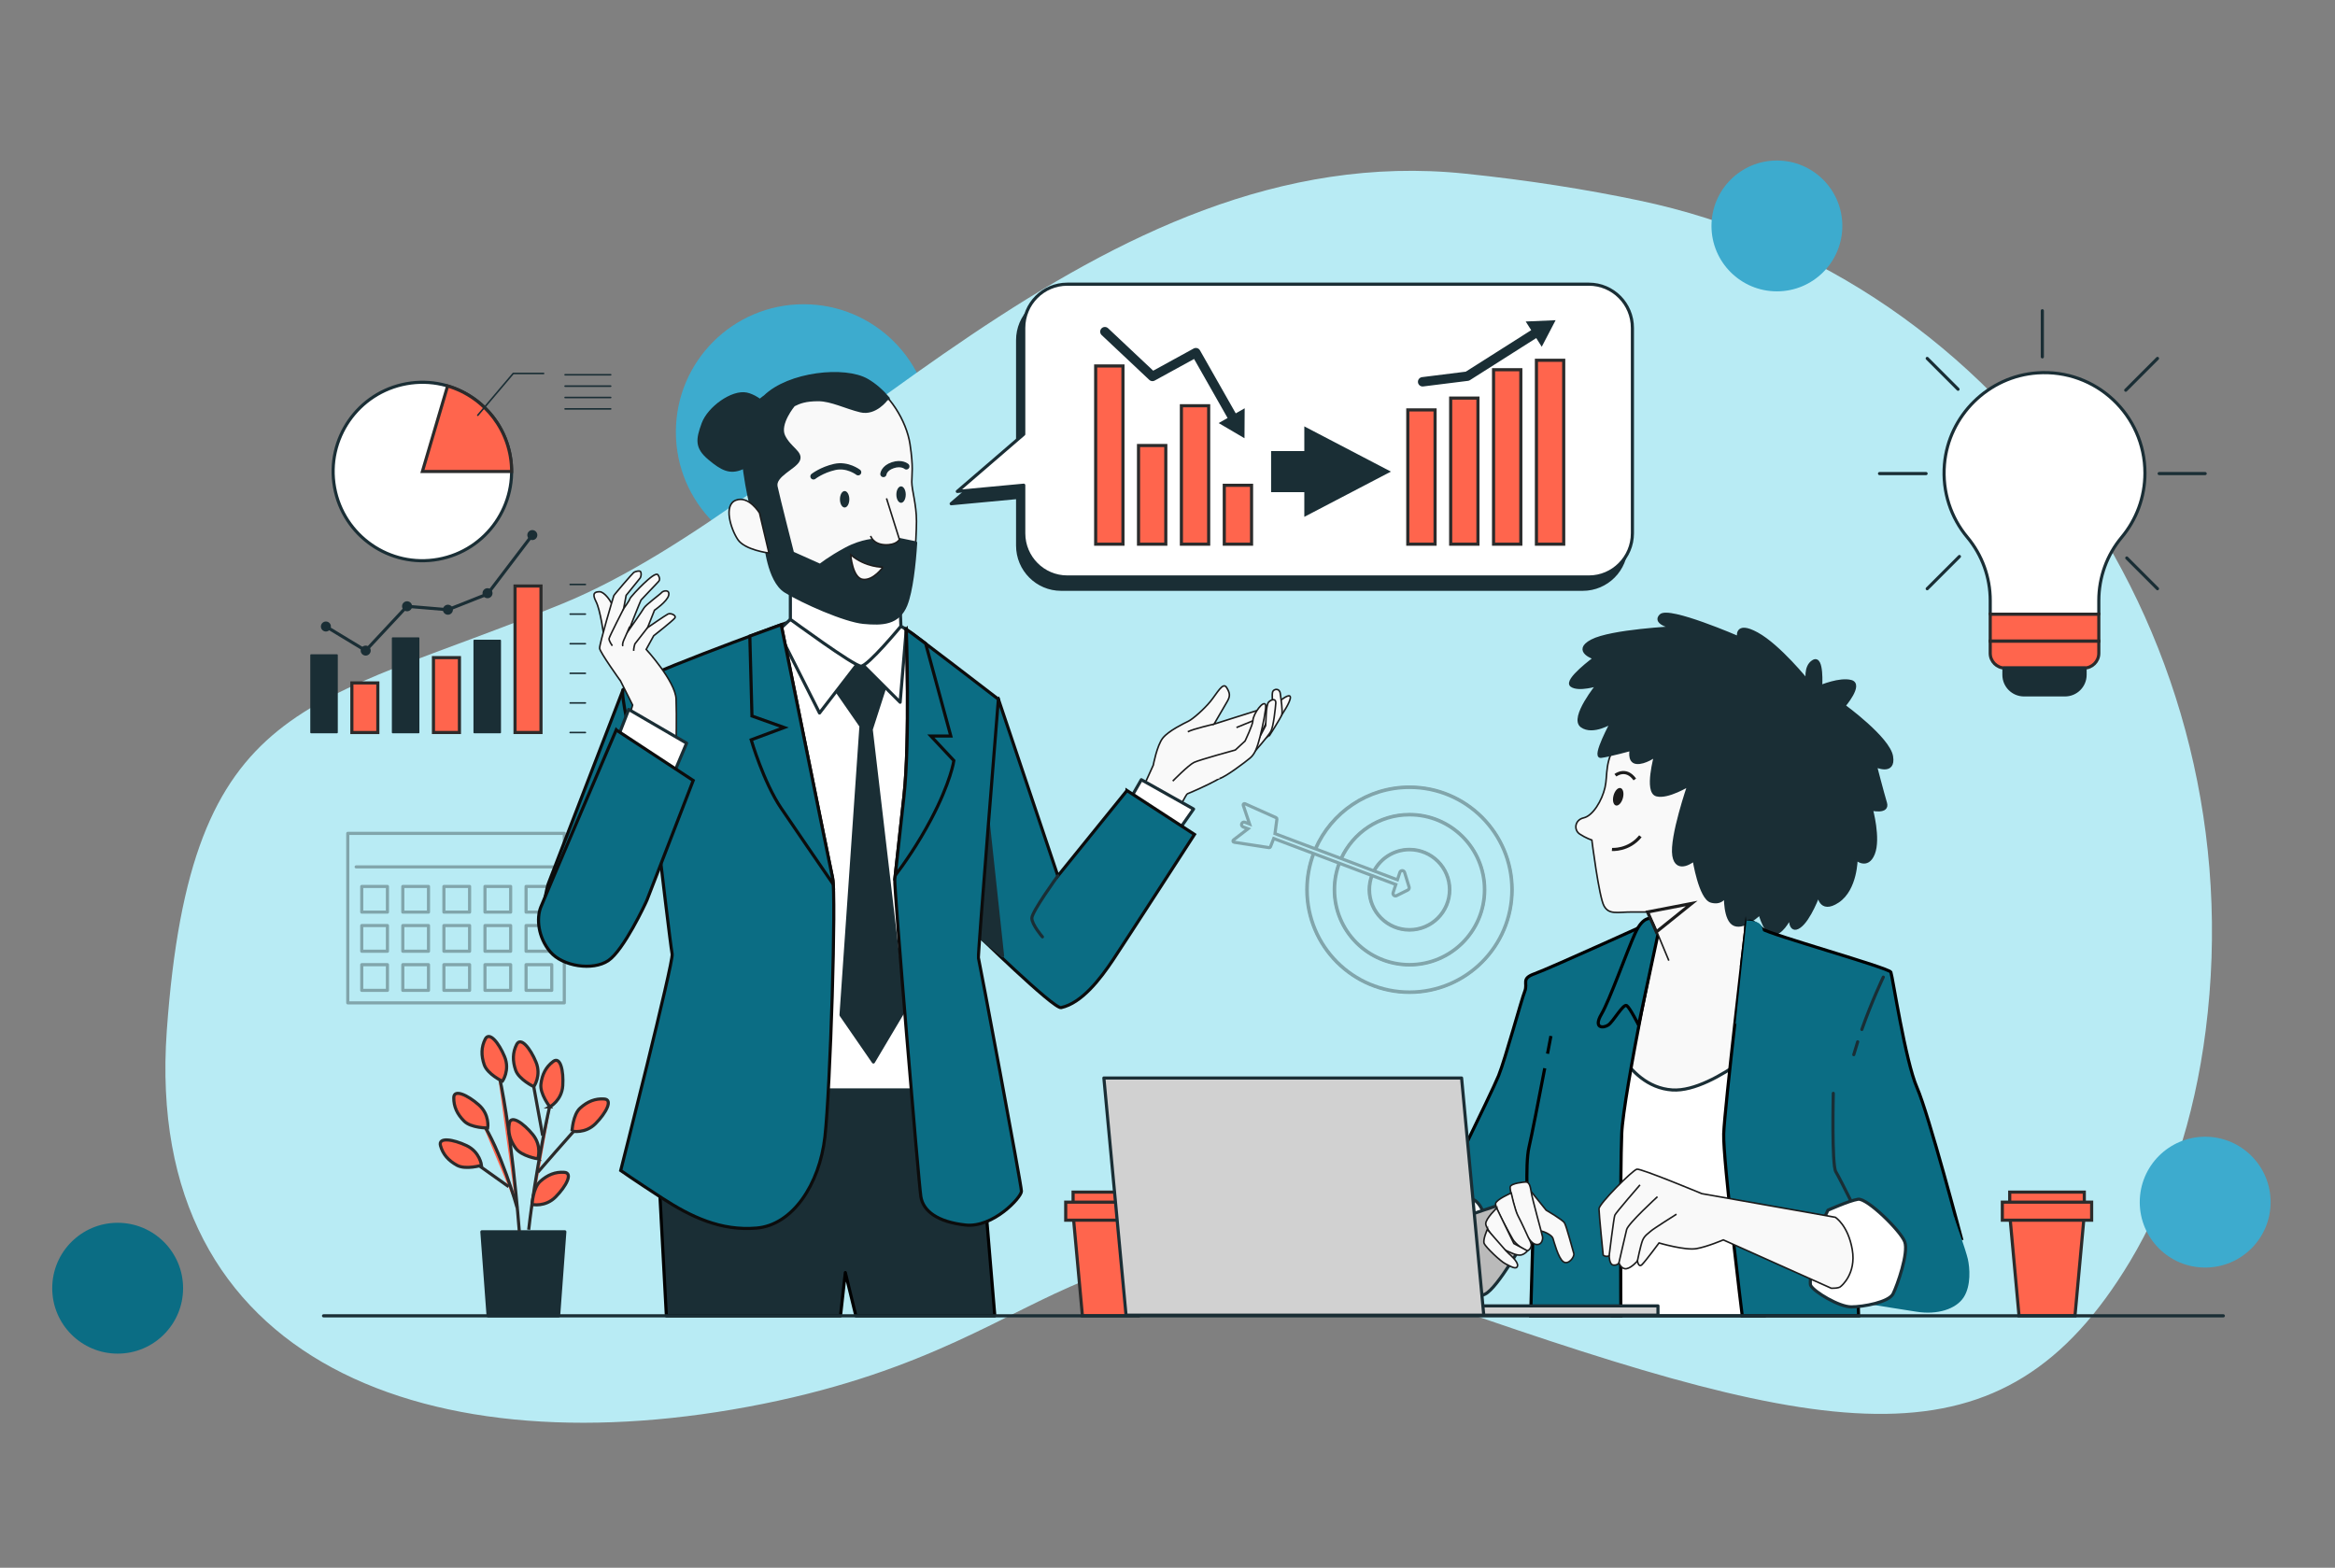
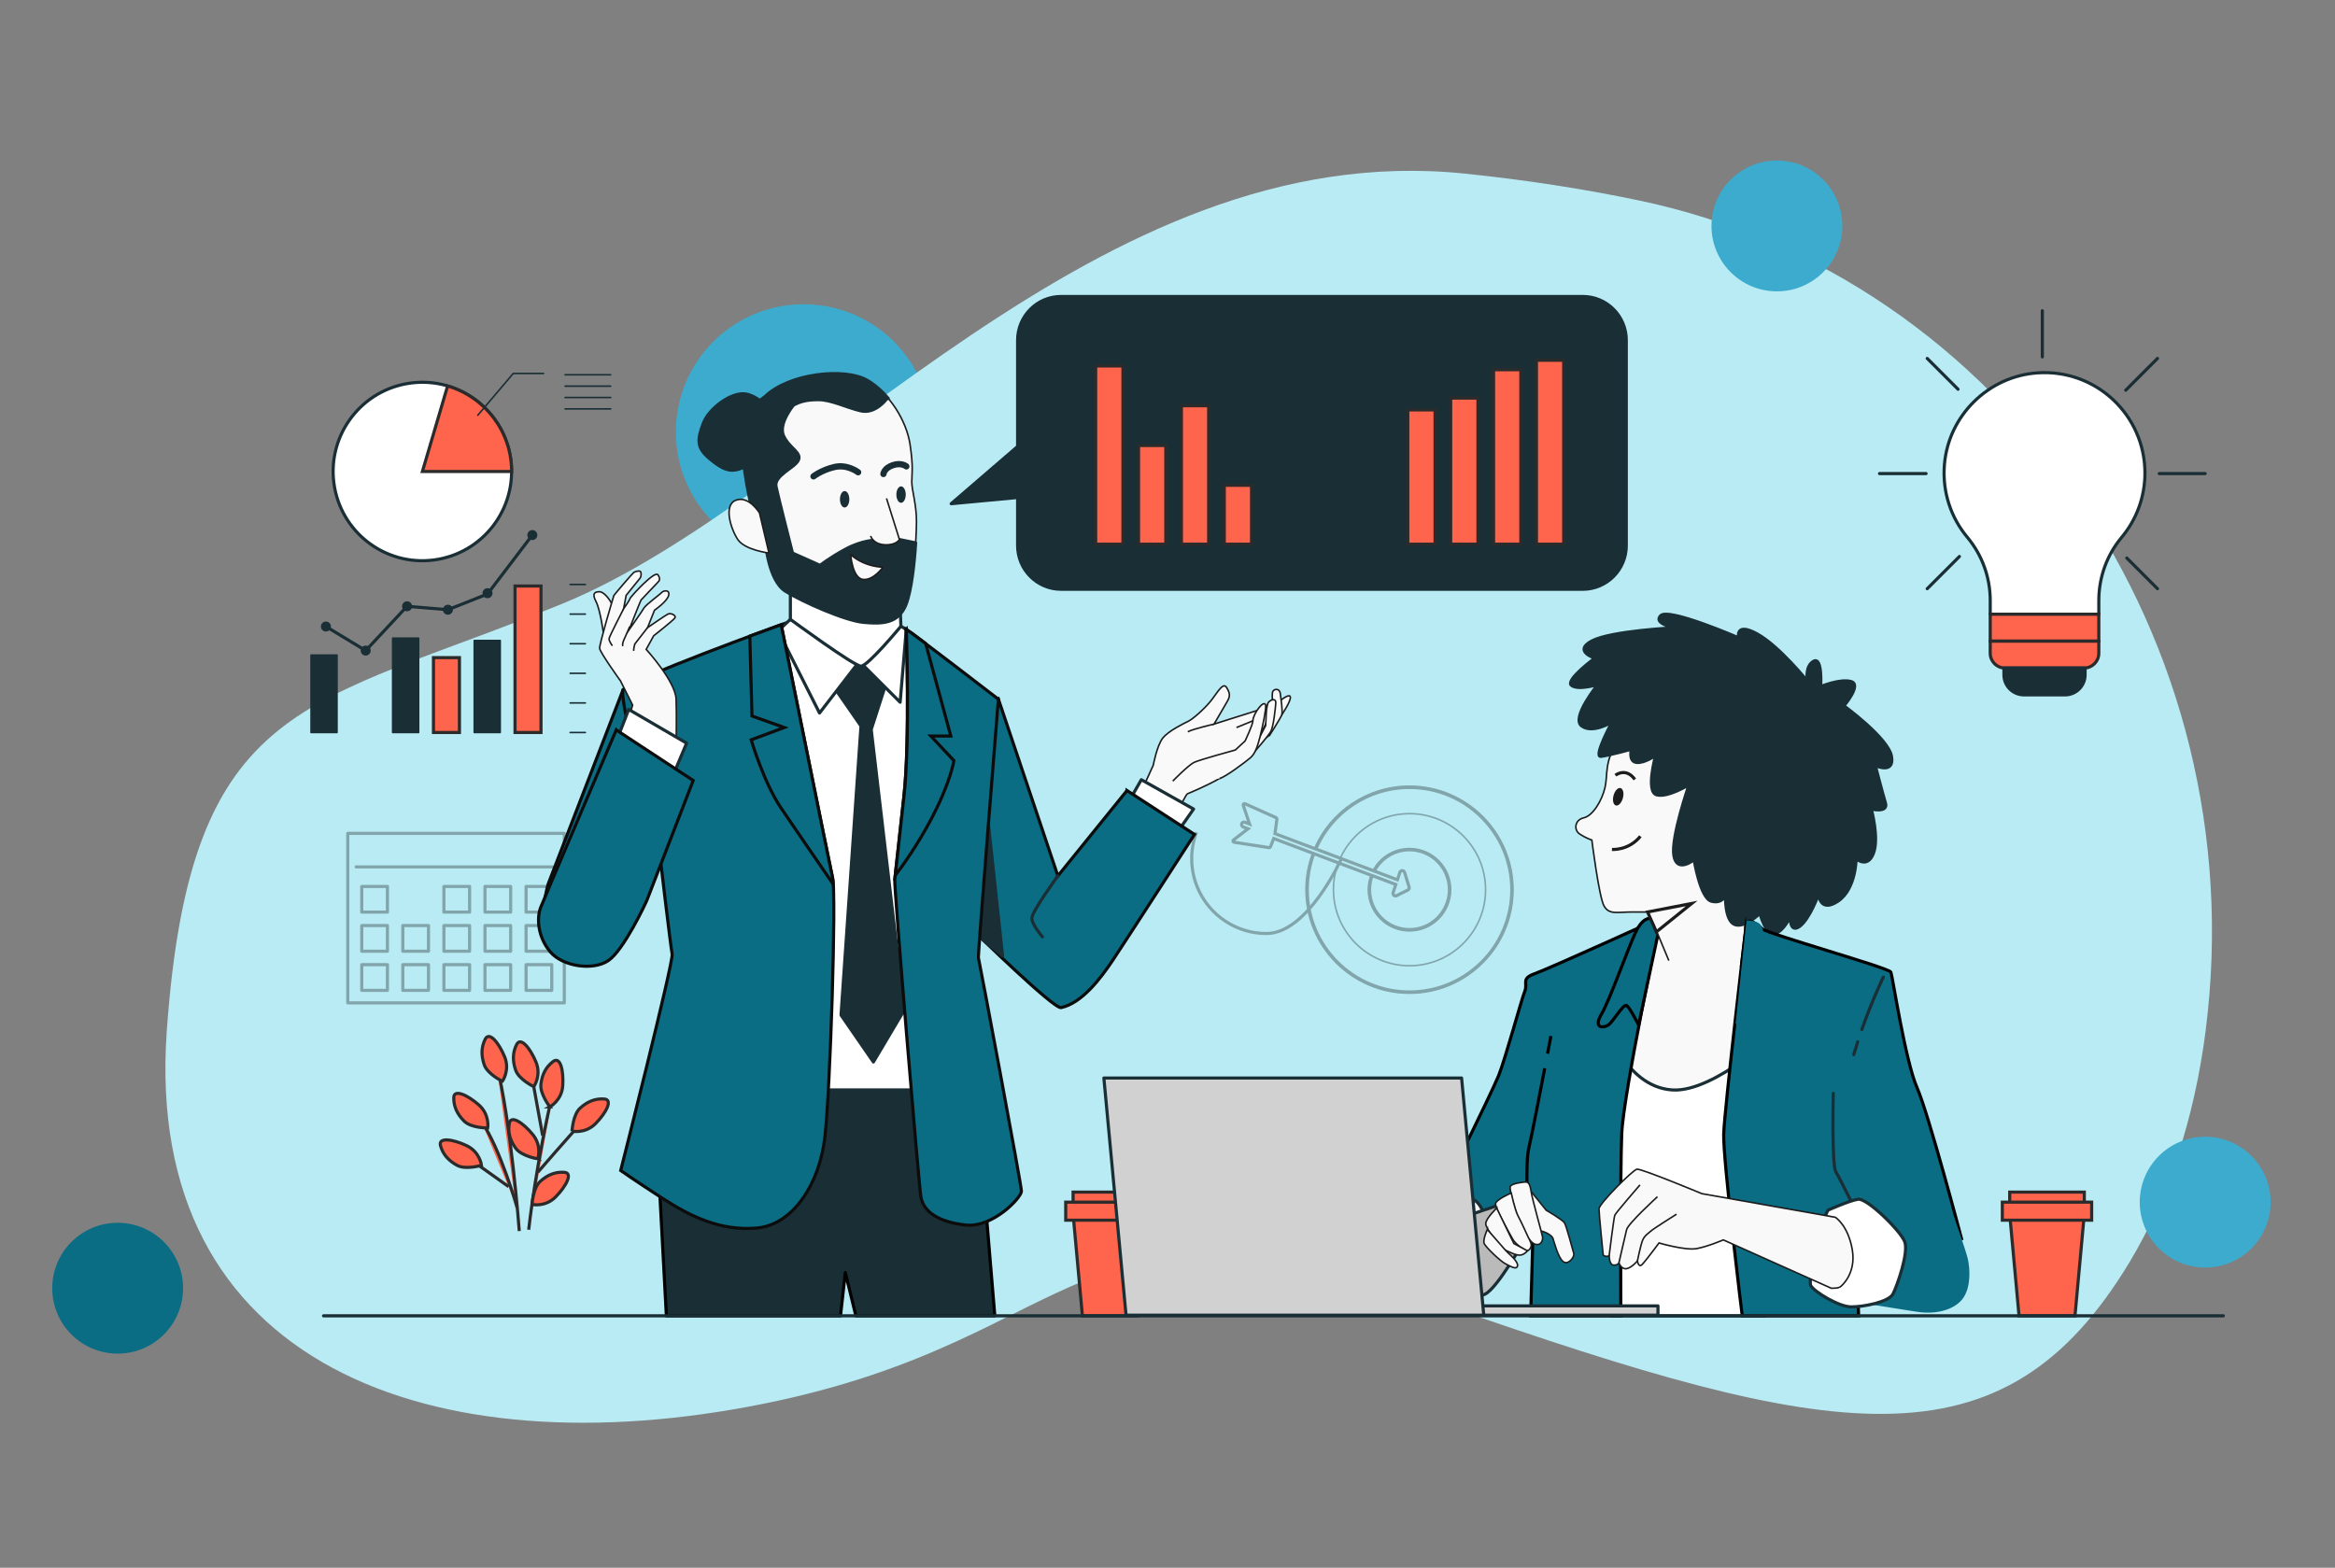
<svg xmlns="http://www.w3.org/2000/svg" id="Layer_1" data-name="Layer 1" viewBox="0 0 746.61 501.34">
  <rect x="0" y="0" width="746.61" height="501.34" fill="#808080" stroke="none" />
  <defs>
    <style>
      .cls-1, .cls-2, .cls-3, .cls-4, .cls-5, .cls-6, .cls-7, .cls-8, .cls-9, .cls-10, .cls-11 {
        stroke-linecap: round;
        stroke-linejoin: round;
      }

      .cls-1, .cls-2, .cls-3, .cls-5, .cls-6, .cls-7, .cls-9, .cls-10, .cls-11 {
        stroke: #1a2e35;
      }

      .cls-1, .cls-4, .cls-12, .cls-7 {
        fill: #1a2e35;
      }

      .cls-13, .cls-14, .cls-15, .cls-16, .cls-17, .cls-18, .cls-19 {
        stroke-miterlimit: 10;
      }

      .cls-13, .cls-14, .cls-2, .cls-3, .cls-17, .cls-6, .cls-8, .cls-9 {
        fill: none;
      }

      .cls-13, .cls-14, .cls-16, .cls-4, .cls-8 {
        stroke: #000;
      }

      .cls-13, .cls-15, .cls-6, .cls-7 {
        stroke-width: .5px;
      }

      .cls-20 {
        fill: #3dabce;
      }

      .cls-15 {
        fill: #f9f9f9;
      }

      .cls-15, .cls-17 {
        stroke: #1c1c1c;
      }

      .cls-2 {
        stroke-width: 3px;
      }

      .cls-21 {
        opacity: .3;
      }

      .cls-22 {
        fill: #b8ebf4;
      }

      .cls-16, .cls-18, .cls-23 {
        fill: #0b6d84;
      }

      .cls-5 {
        fill: #fff;
      }

      .cls-24 {
        fill: #1c1c1c;
      }

      .cls-18 {
        stroke: #0c0c0c;
      }

      .cls-9 {
        stroke-width: 2px;
      }

      .cls-10 {
        fill: #d1d1d1;
      }

      .cls-11 {
        fill: #bababa;
      }

      .cls-19 {
        fill: #ff654d;
        stroke: #2b2b2b;
      }
    </style>
  </defs>
  <circle class="cls-20" cx="256.96" cy="138.14" r="40.85" />
  <path class="cls-22" d="M705.25,329.58c15.97-124.88-64.13-241-181.25-265.49-16.72-3.5-35.28-6.48-55.71-8.58-117.87-12.14-207,104.17-288.46,137.54-81.46,33.37-118.83,29.33-126.5,136.53-7.67,107.2,85.29,140.57,190.71,119.34,105.42-21.24,96.74-73.76,218.5-31.35,123.74,43.1,177.65,53.79,218.5-14.16,12.16-20.23,20.6-45.56,24.21-73.82Z" />
  <path class="cls-1" d="M506.09,94.81h-166.8c-7.68,0-13.91,6.26-13.91,13.98v33.99l-21.24,18.3,21.24-1.99v15.37c0,7.72,6.23,13.98,13.91,13.98h166.8c7.68,0,13.91-6.26,13.91-13.98v-65.67c0-7.72-6.23-13.98-13.91-13.98Z" />
-   <path class="cls-5" d="M508.05,90.88h-166.8c-7.68,0-13.91,6.26-13.91,13.98v33.99l-21.24,18.3,21.24-1.99v15.37c0,7.72,6.23,13.98,13.91,13.98h166.8c7.68,0,13.91-6.26,13.91-13.98v-65.67c0-7.72-6.23-13.98-13.91-13.98Z" />
-   <polygon class="cls-1" points="178.62 420.78 156.07 420.78 154.08 393.91 180.6 393.91 178.62 420.78" />
  <g>
    <g>
      <path class="cls-19" d="M169.05,393.25s2.24-21.12,8.27-46.26" />
      <path class="cls-19" d="M171.96,374.87s9.91-11.48,15.12-17.11" />
      <path class="cls-19" d="M166.04,393.68s-2.74-36.23-7.33-53.39" />
      <path class="cls-19" d="M165.33,386.14s-5.19-18.64-11.57-27.85" />
      <line class="cls-19" x1="162.64" y1="379.48" x2="150.21" y2="370.64" />
      <line class="cls-19" x1="173.51" y1="363.14" x2="169.69" y2="342.14" />
    </g>
    <path class="cls-19" d="M153.96,372.65s-.5-4.29-4.79-6.31c-4.29-2.02-9.08-2.78-8.33,0,.76,2.78,2.52,4.79,5.3,6.31,2.78,1.51,7.82,0,7.82,0Z" />
    <path class="cls-19" d="M155.95,360.71s.7-4.26-2.86-7.39c-3.56-3.13-7.96-5.18-8-2.31-.04,2.88,1.1,5.31,3.34,7.53,2.25,2.22,7.52,2.17,7.52,2.17Z" />
    <path class="cls-19" d="M160.64,345.77s2.51-3.52.69-7.89c-1.82-4.38-4.86-8.16-6.17-5.6-1.3,2.56-1.35,5.25-.32,8.23,1.04,2.99,5.79,5.26,5.79,5.26Z" />
    <path class="cls-19" d="M170.68,347.49s2.51-3.52.69-7.89c-1.82-4.38-4.86-8.16-6.17-5.6-1.3,2.56-1.35,5.25-.32,8.23,1.04,2.99,5.79,5.26,5.79,5.26Z" />
    <path class="cls-19" d="M175.82,353.95s3.81-2.04,4.12-6.77c.31-4.73-.74-9.47-3.05-7.75-2.31,1.72-3.54,4.1-3.93,7.24-.39,3.14,2.86,7.28,2.86,7.28Z" />
    <path class="cls-19" d="M182.91,361.72s4.21.95,7.54-2.43c3.33-3.38,5.63-7.65,2.76-7.85-2.87-.21-5.36.79-7.71,2.91-2.35,2.12-2.59,7.38-2.59,7.38Z" />
    <path class="cls-19" d="M170.14,385.17s4.21.95,7.54-2.43c3.33-3.38,5.63-7.65,2.76-7.85-2.87-.21-5.36.79-7.71,2.91-2.35,2.12-2.59,7.38-2.59,7.38Z" />
    <path class="cls-19" d="M171.96,370.57s1.4-4.09-1.6-7.76c-3-3.67-7-6.42-7.51-3.59-.51,2.83.21,5.41,2.06,7.98,1.85,2.56,7.06,3.38,7.06,3.38Z" />
  </g>
  <g>
    <rect class="cls-19" x="350.34" y="117.03" width="8.72" height="56.99" />
    <rect class="cls-19" x="364.04" y="142.47" width="8.72" height="31.55" />
    <rect class="cls-19" x="377.75" y="129.75" width="8.72" height="44.27" />
    <rect class="cls-19" x="391.46" y="155.19" width="8.72" height="18.83" />
  </g>
  <g>
    <polyline class="cls-2" points="353.28 106.06 368.5 120.38 382.38 112.77 394.51 134.14" />
    <polygon class="cls-12" points="389.66 135.29 397.92 140.14 397.98 130.56 389.66 135.29" />
  </g>
  <g>
    <rect class="cls-19" x="450.14" y="131.08" width="8.72" height="42.94" />
    <rect class="cls-19" x="463.85" y="127.3" width="8.72" height="46.72" />
    <rect class="cls-19" x="477.56" y="118.23" width="8.72" height="55.79" />
    <rect class="cls-19" x="491.27" y="115.21" width="8.72" height="58.81" />
  </g>
  <g>
    <polyline class="cls-2" points="454.88 122.09 469.2 120.3 481.29 112.63 491.59 106.09" />
    <polygon class="cls-12" points="492.97 110.89 497.4 102.4 487.84 102.81 492.97 110.89" />
  </g>
  <polygon class="cls-12" points="444.74 150.81 417.05 136.35 417.05 144.25 406.43 144.25 406.43 157.38 417.05 157.38 417.05 165.28 444.74 150.81" />
  <g class="cls-21">
    <rect class="cls-8" x="111.2" y="266.5" width="69.23" height="54.2" />
    <line class="cls-8" x1="113.88" y1="277.22" x2="178.2" y2="277.22" />
    <g>
      <rect class="cls-8" x="115.67" y="283.47" width="8.21" height="8.21" />
-       <rect class="cls-8" x="128.8" y="283.47" width="8.21" height="8.21" />
      <rect class="cls-8" x="141.94" y="283.47" width="8.21" height="8.21" />
      <rect class="cls-8" x="155.07" y="283.47" width="8.21" height="8.21" />
      <rect class="cls-8" x="168.21" y="283.47" width="8.21" height="8.21" />
    </g>
    <g>
      <rect class="cls-8" x="115.67" y="295.98" width="8.21" height="8.21" />
      <rect class="cls-8" x="128.8" y="295.98" width="8.21" height="8.21" />
      <rect class="cls-8" x="141.94" y="295.98" width="8.21" height="8.21" />
      <rect class="cls-8" x="155.07" y="295.98" width="8.21" height="8.21" />
      <rect class="cls-8" x="168.21" y="295.98" width="8.21" height="8.21" />
    </g>
    <g>
      <rect class="cls-8" x="115.67" y="308.49" width="8.21" height="8.21" />
      <rect class="cls-8" x="128.8" y="308.49" width="8.21" height="8.21" />
      <rect class="cls-8" x="141.94" y="308.49" width="8.21" height="8.21" />
      <rect class="cls-8" x="155.07" y="308.49" width="8.21" height="8.21" />
      <rect class="cls-8" x="168.21" y="308.49" width="8.21" height="8.21" />
    </g>
  </g>
  <g class="cls-21">
    <g>
      <path class="cls-14" d="M420.69,271.49c5.04-11.58,16.57-19.67,30-19.67,18.06,0,32.7,14.64,32.7,32.7s-14.64,32.7-32.7,32.7-32.7-14.63-32.7-32.7c0-4.07.74-7.96,2.1-11.55" />
      <path class="cls-13" d="M420.32,271.35c5.1-11.72,16.79-19.93,30.36-19.93,18.25,0,33.09,14.85,33.09,33.09s-14.85,33.1-33.09,33.1-33.09-14.85-33.09-33.1c0-4.11.76-8.05,2.13-11.68" />
    </g>
    <g>
-       <path class="cls-14" d="M428.91,274.59c3.77-8.26,12.1-14,21.78-14,13.21,0,23.93,10.71,23.93,23.92s-10.72,23.93-23.93,23.93-23.93-10.71-23.93-23.93c0-2.98.54-5.83,1.54-8.45" />
+       <path class="cls-14" d="M428.91,274.59s-10.72,23.93-23.93,23.93-23.93-10.71-23.93-23.93c0-2.98.54-5.83,1.54-8.45" />
      <path class="cls-13" d="M428.54,274.45c3.84-8.4,12.32-14.26,22.15-14.26,13.41,0,24.32,10.91,24.32,24.32s-10.91,24.32-24.32,24.32-24.32-10.91-24.32-24.32c0-3.03.55-5.92,1.57-8.59" />
    </g>
    <g>
      <path class="cls-14" d="M439.39,278.58s0-.02.01-.03c2.14-4.04,6.39-6.8,11.28-6.8,7.04,0,12.76,5.71,12.76,12.76s-5.71,12.76-12.76,12.76-12.76-5.71-12.76-12.76c0-1.59.29-3.11.82-4.51,0-.02.02-.04.03-.06" />
      <path class="cls-13" d="M438.88,278.71c.05-.1.1-.2.15-.3h0c2.2-4.19,6.6-7.05,11.65-7.05,7.26,0,13.16,5.91,13.16,13.16s-5.9,13.16-13.16,13.16-13.16-5.91-13.16-13.16c0-1.63.3-3.2.85-4.65" />
    </g>
    <path class="cls-14" d="M439.6,278.62s-.07-.02-.11-.04l-.09-.04-.37-.14h0l-10.12-3.82-.37-.14-7.85-2.96-.37-.13-12.65-4.77.62-4.67c.02-.18-.07-.35-.23-.42l-10-4.48c-.15-.06-.32-.04-.43.07-.12.11-.16.27-.11.42l2.03,6.01-1.49-.57c-.42-.16-.88.06-1.03.47-.16.41.06.87.47,1.03l1.56.59-4.67,3.59c-.13.1-.18.26-.14.42.04.15.16.27.33.29l11.21,1.73s.04,0,.06,0c.16,0,.31-.1.37-.25l1.05-2.67,12.46,4.7.37.13,7.84,2.96.37.14,10.08,3.81.37.13.3.11" />
    <path class="cls-14" d="M439.39,278.58s.07,0,.11,0c.04.01.07.02.11.04l7.21,2.72.79-2.38c.11-.33.41-.54.75-.54h.01c.35,0,.65.23.75.57l1.44,4.68c.11.37-.06.77-.4.95l-3.61,1.8c-.11.06-.23.08-.35.08-.19,0-.37-.06-.52-.19-.24-.21-.33-.55-.23-.86l.86-2.6-7.26-2.74c-.11-.04-.2-.1-.27-.18" />
  </g>
  <path class="cls-15" d="M530.94,293.56l-5.39,7.55s-8.09,43.13-9.16,53.64c-1.08,10.51-1.08,66.04-1.08,66.04h49.06s-10.24-58.22-9.16-63.34,4.85-59.3,4.85-59.3l-1.62-3.77-27.49-.81Z" />
  <path class="cls-5" d="M555.19,357.44c.37-1.73,1.04-9.1,1.77-18.08-6.41,4.54-15.27,9.65-22.26,9.19-7.96-.52-13.14-6.25-15.83-10.3-1.2,7.09-2.17,13.3-2.5,16.5-1.08,10.51-1.08,66.04-1.08,66.04h49.06s-10.24-58.22-9.16-63.34Z" />
  <g>
    <path class="cls-16" d="M530.94,293.56s-11.86,56.06-12.4,69c-.54,12.94-.27,58.22-.27,58.22h-28.84l.81-29.11-13.48,16.44-19.14-19.41s19.41-39.35,21.56-44.74c2.16-5.39,7.28-24.26,8.36-26.95,1.08-2.7-1.35-4.04,3.23-5.66,4.58-1.62,40.16-17.79,40.16-17.79Z" />
    <path class="cls-16" d="M528.24,293.83s-2.7-1.35-5.39,4.58c-2.7,5.93-8.09,21.29-10.78,25.88-2.7,4.58.54,4.58,2.16,3.5,1.62-1.08,4.85-7.01,5.93-6.2,1.08.81,3.77,6.2,3.77,6.2l6.74-31.54s-.81-1.89-2.43-2.43Z" />
    <path class="cls-16" d="M494.82,336.96c.65-3.4,1.08-5.66,1.08-5.66" />
    <path class="cls-16" d="M488.62,388.17s-1.08-15.63.27-21.29c.83-3.47,3.27-16.05,5.04-25.27" />
  </g>
  <path class="cls-5" d="M474.06,387.16s-1.5-3.66-3.66-3.66-13.16,2-15.32,3.66c-2.16,1.67-7.33,13.99-7.33,16.32s6,12.32,8.99,13.82c3,1.5,12.66-.17,12.66-.17,0,0,5-4.16,5.5-4.66s5.5-11.99,4.33-17.32c-1.17-5.33-5.16-7.99-5.16-7.99Z" />
  <path class="cls-15" d="M533.61,307.19l-4.86-11.66-1.94-3.89h-4.86c-4.86,0-7.45.97-9.07-1.94s-3.89-21.05-3.89-21.05c0,0-1.94-.65-3.89-1.94-1.94-1.3-1.62-4.53,1.3-5.18,2.91-.65,5.83-5.5,6.8-9.71.97-4.21-.32-8.42,4.21-14.9,4.53-6.48,11.01-10.36,11.01-10.36,0,0,11.01-5.83,21.7-.32,10.69,5.5,20.4,17.49,21.05,33.68.65,16.19-11.98,26.55-11.98,26.55l-2.65,22.73" />
  <polygon class="cls-17" points="526.81 291.64 540.91 288.92 529.61 298.01 526.81 291.64" />
  <path class="cls-17" d="M515.42,271.64s5.32.44,9.09-4.21" />
  <path class="cls-24" d="M518.92,255.19c-.41,1.54-1.41,2.61-2.24,2.39-.83-.22-1.17-1.64-.76-3.18.41-1.54,1.41-2.61,2.24-2.39.83.22,1.17,1.64.76,3.18Z" />
  <path class="cls-17" d="M516.53,247.92s3.32-2.66,6.2,1.33" />
  <path class="cls-1" d="M577.97,217.9s-9.07-11.33-16.19-15.22c-7.12-3.89-5.83,1.3-5.83,1.3,0,0-22.34-9.71-24.93-7.12-2.59,2.59,4.53,3.89,4.53,3.89,0,0-20.4.97-26.55,4.21-6.15,3.24.97,5.5.97,5.5,0,0-9.71,7.12-7.45,8.74,2.27,1.62,8.42-.32,8.42-.32,0,0-8.74,10.69-5.18,13.28,3.56,2.59,9.71-1.3,9.71-1.3,0,0-6.15,11.33-3.56,11.01,2.59-.32,9.71-2.27,9.71-2.27,0,0-.97,3.89,1.62,4.21,2.59.32,6.15-2.27,6.15-2.27,0,0-3.24,11.66.32,12.63,3.56.97,10.36-3.24,10.36-3.24,0,0-5.83,16.84-4.86,22.67.97,5.83,6.48,1.3,6.48,1.3,0,0,1.94,12.31,5.5,13.28,3.56.97,4.53-1.94,4.53-1.94,0,0-.32,8.1,2.91,9.39,3.24,1.3,8.1-3.56,8.1-3.56,0,0,1.94,7.45,4.86,6.48,2.91-.97,4.86-5.5,4.86-5.5,0,0-.32,5.5,2.91,3.24,3.24-2.27,6.15-10.36,6.15-10.36,0,0,.32,6.15,6.15,2.27,5.83-3.89,5.83-13.6,5.83-13.6,0,0,3.56,3.24,5.5-1.62,1.94-4.86-.65-14.25-.65-14.25,0,0,5.5,1.3,4.53-1.94-.97-3.24-3.24-11.98-3.24-11.98,0,0,6.15,2.91,5.18-2.91-.97-5.83-15.22-16.19-15.22-16.19,0,0,5.83-6.8,2.27-7.77-3.56-.97-9.71,1.62-9.71,1.62,0,0,.65-9.71-2.27-8.1-2.91,1.62-1.94,6.48-1.94,6.48Z" />
  <path class="cls-16" d="M558.16,297.34s-6.74,57.14-7.01,65.23c-.27,8.09,5.93,58.22,5.93,58.22h37.2l-.81-27.22,33.69,2.43s-10.43-39.58-14.2-48.2c-3.77-8.63-7.82-35.58-8.36-36.93-.54-1.35-39.17-12.17-41.05-13.79-1.89-1.62-5.66-4.85-5.39.27Z" />
  <path class="cls-23" d="M618.23,387.45l-24.56,1.1-1.75,27.62s14.03,2.19,20.83,3.29c6.8,1.1,12.72-.88,15.13-4.6,2.41-3.73,1.97-9.43,1.32-12.28-.66-2.85-4.38-13.37-4.38-13.37" />
  <path class="cls-23" d="M563.55,297.07s4.31,15.9,4.58,23.99c.27,8.09-1.08,10.51-2.96,7.82-1.89-2.7-4.58-6.47-4.58-6.47l-5.66,5.12,3.5-33.15s4.85-.27,5.12,2.7Z" />
  <path class="cls-3" d="M586.19,349.63s-.54,22.91.81,25.07c1.35,2.16,10.78,21.29,10.78,21.29" />
  <path class="cls-3" d="M593.99,333.15c-.44,1.36-.86,2.74-1.25,4.11" />
  <path class="cls-3" d="M602.18,312.47s-3.61,7.54-6.86,16.74" />
  <path class="cls-5" d="M582.94,390.3l1.53-3.29s6.8-3.07,9.65-3.51c2.85-.44,13.59,10.09,14.91,13.59,1.32,3.51-2.41,14.03-3.73,16.66-1.32,2.63-9.43,4.17-13.37,4.17s-11.84-4.82-12.94-6.8c-1.1-1.97,3.95-20.83,3.95-20.83Z" />
  <g>
    <path class="cls-15" d="M588.62,411.35s4.99-3.92,3.64-11.73c-1.35-7.82-5.42-10.35-5.42-10.35l-42.69-7.56s-19.41-8.09-20.75-7.82c-1.35.27-12.13,11.05-12.13,12.67s1.35,14.82,1.35,14.82c0,0,.76.7,1.91.21,0,0,0,2.79,1.31,2.96,1.31.16,1.81-.66,1.81-.66,0,0,.82,2.14,2.47,1.81,1.64-.33,3.45-2.47,3.45-2.47,0,0,.33,2.3,1.48,1.15,1.15-1.15,5.42-6.9,5.42-6.9,0,0,8.38,2.47,12,1.81,3.62-.66,8.55-2.79,8.55-2.79l34.51,15.45s2.42.13,3.1-.59Z" />
    <path class="cls-15" d="M523.56,403.23s.99-4.93,1.64-6.57c.66-1.64,1.97-2.3,2.63-2.96.66-.66,8.22-5.42,8.22-5.42" />
    <path class="cls-15" d="M529.97,382.69s-9.37,8.55-9.86,10.52c-.49,1.97-2.47,10.68-2.47,10.68" />
    <path class="cls-15" d="M514.52,401.59s1.48-12.16,1.81-12.98,8.05-9.7,8.05-9.7" />
  </g>
  <path class="cls-11" d="M480.89,384.83s-13.32,4.33-15.82,5.5c-2.5,1.17-6.16,5.16-7.33,8.33-1.17,3.16-1.33,10.49,3.16,14.49,4.5,4,9.99,2.66,13.99.67,4-2,12.49-17.15,12.49-17.15l-6.5-11.82Z" />
  <g>
    <path class="cls-15" d="M489.55,381l4.83,6s5.16,3,5.83,4c.67,1,2.66,8.83,3,9.83s-1.67,3.83-3.33,2.66c-1.67-1.17-3-6.5-3.33-7.49-.33-1-2.66-2.17-3.83-2.33-1.17-.17-5-12.32-5-12.32l1.83-.33Z" />
    <g>
      <path class="cls-15" d="M487.55,378s-4.33.33-4.66,1.5c-.33,1.17,2.33,10.83,4.33,14.16,2,3.33,3,4.33,4.33,4.33s1.83-1.5,1.67-2.5c-.17-1-3.33-12.16-3.66-14.49-.33-2.33-.83-3.16-2-3Z" />
      <path class="cls-15" d="M483.22,381.5s-4.66,2-5,3.33,4.66,9.99,5.5,11.49c.83,1.5,4,3.83,4.66,3.66.67-.17,1.5-1.33,1.17-2.33-.33-1-.83-1.83-.83-1.83,0,0-2.33-5.16-3.33-6.99-1-1.83-2.17-7.33-2.17-7.33Z" />
      <path class="cls-15" d="M478.56,386.33s-3.5,3.33-3.5,5,4.83,7.83,6.33,8.49c1.5.67,3.66,1.83,5,1.5,1.33-.33,2-1.33,2-1.33l-4.33-2.33-5.5-11.32Z" />
      <path class="cls-15" d="M475.56,393.16s-1.5,3.33-1,4.5c.5,1.17,5.16,5.66,6.83,6.5,1.67.83,3.5,2,3.83.67s-2.66-3.83-2.66-3.83l-1.17-1.17-5.83-6.66Z" />
    </g>
  </g>
  <polygon class="cls-4" points="268.75 420.78 270.29 406.95 273.66 420.78 318.09 420.78 311.77 345.26 220.29 345.26 210.01 363.7 213.07 420.78 268.75 420.78" />
  <g>
    <g>
      <path class="cls-15" d="M409.36,224.03s3.11-2.51,3.23-1.08c.12,1.44-2.75,5.63-2.75,5.63l-.48-4.55Z" />
      <path class="cls-15" d="M365.25,252.41l3.51-7.73s1.17-6.32,3.05-8.67c1.87-2.34,6.79-4.69,8.2-5.39,1.41-.7,4.92-3.75,7.03-6.33,2.11-2.58,3.98-6.32,5.15-4.45s1.17,2.81.23,4.45c-.94,1.64-4.22,7.26-4.22,7.26l13.97-4.41s6.23-3.23,5.75-2.28c-.48.96-6.59,13.77-7.78,15.57-1.2,1.8-5.99,6.11-10.18,8.5-4.19,2.4-9.94,4.79-10.3,4.91-.36.12-3.11,5.51-3.11,5.51l-11.3-6.95Z" />
      <path class="cls-15" d="M406.01,235.05s3.47-5.39,3.83-6.47c.36-1.08-.24-5.03-.48-6.83-.24-1.8-2.04-1.44-2.4-.6-.36.84,0,3.95,0,4.31s-1.32,7.54-1.32,7.54l-.6,2.75.96-.72Z" />
      <path class="cls-15" d="M401.1,240.44s4.43-5.03,5.27-6.59c.84-1.56,1.44-7.42,1.56-8.98.12-1.56-1.32-1.32-2.28-.36-.96.96-.84,7.19-.96,7.54s-2.87,5.39-2.87,5.39l-.72,2.99Z" />
      <path class="cls-15" d="M374.99,249.78s5.03-5.15,6.83-5.99c1.8-.84,13.17-3.95,13.17-3.95l3.11-2.87s2.49-5.22,2.51-6.47c.04-2.25,3.55-6.92,4.07-5.03.26.95-.96,6.95-1.8,10.18-.84,3.23-1.56,5.39-3.11,6.71-1.56,1.32-7.9,6.11-9.82,6.59" />
    </g>
    <path class="cls-15" d="M388.2,231.56s-6.8,1.55-8.4,2.46" />
    <line class="cls-15" x1="400.62" y1="230.5" x2="395.36" y2="232.65" />
  </g>
  <polygon class="cls-5" points="364.94 249.34 381.64 258.72 376.84 265.58 361.91 254.62 364.94 249.34" />
  <path class="cls-18" d="M360.35,252.8l21.58,14.04s-21.84,33.8-26,40.04c-4.16,6.24-10.02,13.88-16.64,15.34-2.34.52-27.82-24.44-27.82-24.44l3.9-70.46,3.87-3.73,19.01,56.51,22.1-27.3Z" />
  <polygon class="cls-1" points="316.02 263.36 320.57 305.67 313.41 299.81 316.02 263.36" />
  <path class="cls-3" d="M338.25,280.09s-8.32,11.44-8.32,13.52,3.38,5.98,3.38,5.98" />
  <polygon class="cls-5" points="248.79 201.74 261.8 292.32 262.78 348.53 295.67 348.53 294.45 257.71 294.2 209.59 289.78 201.25 248.79 201.74" />
  <polygon class="cls-1" points="264.74 216.96 275.3 232.18 268.92 324.61 279.27 339.61 289.1 323.05 278.57 233.29 284.14 215.98 275.3 204.44 264.74 216.96" />
  <polygon class="cls-5" points="275.3 210.82 262.04 228.01 248.79 201.74 252.72 198.06 275.3 210.82" />
  <polygon class="cls-5" points="273.34 210.09 287.82 224.57 289.78 201.25 288.06 200.27 273.34 210.09" />
  <path class="cls-5" d="M252.72,188.24v9.82s20.37,14.97,22.58,14.97,12.76-12.76,12.76-12.76l-.25-6.38s-10.06,1.23-16.69-.74c-6.63-1.96-18.41-4.91-18.41-4.91Z" />
  <path class="cls-1" d="M247.34,132.26s-4.08-5.24-8.61-6.23c-4.54-.98-12.04,4.41-13.9,9.46-1.85,5.06-2.21,7.59,1.97,11.1,4.18,3.52,6.64,4.64,10.39,3.09,3.75-1.55,6-6.48,6-6.48l4.14-10.94Z" />
  <path class="cls-15" d="M244.56,126.86s-7.52,4.51-7.14,15.78c.38,11.27,3.76,23.11,3.95,23.68.19.56,3.38,7.14,3.38,7.14,0,0,.94,12.21,6.39,15.6,5.45,3.38,18.98,9.4,24.99,9.96,6.01.56,11.09.38,13.53-5.64,2.44-6.01,3.38-21.23,3.38-26.68s-1.5-9.96-1.5-12.59.56-4.51-.56-12.03c-1.13-7.52-6.58-16.35-13.72-20.48-7.14-4.13-24.99-2.25-32.69,5.26Z" />
  <path class="cls-1" d="M289.66,193.38c1.72-4.24,2.7-13.04,3.12-19.78l-5.19-1.07-2.44.94c-2.44.94-5.07-.75-5.07-.75,0,0-4.32,0-9.58,2.82-5.26,2.82-8.27,5.26-8.27,5.26l-8.83-3.95s-4.51-17.66-5.26-21.23,6.01-6.01,7.14-8.46c1.13-2.44-2.82-3.76-4.7-7.7-1.88-3.95,3.19-9.96,3.19-9.96,1.88-.94,3.76-1.69,7.89-1.69s8.83,2.44,13.53,3.57c4.7,1.13,8.27-3.76,8.27-3.76l.54-.22c-1.97-2.33-4.25-4.35-6.74-5.79-7.14-4.13-24.99-2.25-32.69,5.26,0,0-7.52,4.51-7.14,15.78.38,11.27,3.76,23.11,3.95,23.68.19.56,3.38,7.14,3.38,7.14,0,0,.94,12.21,6.39,15.6,5.45,3.38,18.98,9.4,24.99,9.96,6.01.56,11.09.38,13.53-5.64Z" />
  <path class="cls-15" d="M283.46,159.37l4.13,13.15s-.94,1.88-4.7,1.69c-3.76-.19-4.51-2.82-4.51-2.82" />
  <path class="cls-9" d="M282.47,151.58s.19-1.88,3.01-2.82c2.82-.94,4.32.38,4.32.38" />
  <path class="cls-9" d="M274.39,151.02s-3.38-2.63-7.52-1.69c-4.13.94-6.76,3.01-6.76,3.01" />
  <ellipse class="cls-12" cx="270.07" cy="159.66" rx="1.5" ry="2.63" />
  <path class="cls-12" d="M289.61,158.16c0,1.45-.67,2.63-1.5,2.63s-1.5-1.18-1.5-2.63.67-2.63,1.5-2.63,1.5,1.18,1.5,2.63Z" />
  <path class="cls-15" d="M242.87,164.07s-3.38-5.64-7.52-4.13c-4.13,1.5-1.69,9.21.56,12.59,2.25,3.38,9.96,4.32,9.96,4.32l-3.01-12.78Z" />
  <path class="cls-15" d="M282.33,181.35s-5.45.19-10.33-3.95c0,0,.56,7.52,3.95,7.89,3.38.38,6.39-3.95,6.39-3.95Z" />
  <g>
    <path class="cls-18" d="M199.2,220.64l-23.92,62.06s-3.62,11.9.52,17.07c4.14,5.17,16.04,0,20.69-5.17,4.66-5.17,19.14-38.8,19.14-38.8l-16.43-35.16Z" />
    <path class="cls-18" d="M249.77,199.78s15.22,75.36,16.45,81.01c1.23,5.65-.74,67.51-2.45,82.72-1.72,15.22-10.31,28.23-21.85,29.21-11.54.98-21.11-3.68-30.19-9.57-9.08-5.89-13.26-8.84-13.26-8.84,0,0,16.94-66.77,16.45-69.22-.49-2.45-3.93-31.67-3.93-31.67,0,0-13.26-49.59-11.78-52.78,1.47-3.19,50.57-20.87,50.57-20.87Z" />
    <path class="cls-18" d="M249.77,258.44c4.28,6.33,12.79,18.72,16.66,24.34-.06-.92-.13-1.61-.21-2.01-1.23-5.65-16.45-81.01-16.45-81.01,0,0-4.13,1.49-10.02,3.67l.69,25.54,10.31,3.68-10.56,3.93s3.93,13.5,9.57,21.85Z" />
  </g>
  <g>
    <path class="cls-18" d="M289.78,201.25s1.23,35.35-.74,53.27c-1.96,17.92-2.7,24.79-2.95,26.76-.25,1.96,7.61,96.72,8.35,101.38.74,4.66,5.4,8.1,14.24,9.08,8.84.98,17.92-8.84,17.92-10.8s-13.5-73.89-13.75-74.62c-.25-.74,6.38-82.72,6.38-82.72,0,0-27.74-21.36-29.46-22.34Z" />
    <path class="cls-18" d="M289.05,254.52c-1.66,15.11-2.44,22.36-2.79,25.45,2.69-3.57,7.24-10.02,11.38-17.84,6.38-12.03,7.36-18.9,7.36-18.9l-7.36-7.86h6.38l-8.04-29.56c-3.28-2.48-5.72-4.29-6.19-4.56,0,0,1.23,35.35-.74,53.27Z" />
  </g>
  <g>
    <path class="cls-15" d="M193.01,202.92s-1.04-7.89-2.44-10.56c-1.39-2.67-.35-3.13,1.16-3.13s3.83,3.13,4.29,4.87l.46,1.74-3.48,7.08Z" />
    <g>
      <path class="cls-15" d="M198.34,217.66s-6.5-9.05-6.61-10.33c-.12-1.28,4.41-16.48,4.53-16.83.12-.35,5.92-7.08,6.38-7.43s1.97-.7,2.21-.23c.23.46.23,1.51-.23,2.09-.46.58-4.41,5.45-4.41,5.45l-.81,4.29s1.97-2.79,1.97-3.13,2.9-3.48,4.53-4.99c1.62-1.51,3.95-3.6,4.53-2.67.58.93.58,1.51.23,1.97-.35.46-5.45,5.69-5.69,6.03-.23.35-3.83,9.52-3.83,9.52,0,0,4.18-5.92,4.76-6.96.58-1.04,5.22-4.41,5.69-4.99.46-.58,2.67-1.04,2.21.93s-4.53,4.76-4.53,4.76l-2.21,5.57s5.65-3.91,6.52-4.35c.87-.43,2.82.43,2.17,1.3s-6.74,5.65-6.74,5.65l-2.39,4.35s9.34,10.21,9.56,15.86,0,14.56,0,14.56l-14.99-8.91,1.09-3.69-3.92-7.83Z" />
      <path class="cls-15" d="M207.05,200.71l-4.06,5.22s-.46,1.51-.35,2.21" />
      <path class="cls-15" d="M201.36,200.36l-1.62,3.71s-.93,1.74-.58,2.55" />
      <path class="cls-15" d="M199.39,194.68s-4.53,8.82-4.64,9.52c-.12.7,1.04,2.32,1.04,2.32" />
    </g>
  </g>
  <polygon class="cls-5" points="201.03 226.87 219.54 237.65 215.79 246.55 197.75 235.31 201.03 226.87" />
  <path class="cls-18" d="M197.05,233.43l24.6,16.16s-14.29,37.01-14.76,38.18-7.5,16.16-12.42,19.44c-4.92,3.28-14.52,1.87-18.51-2.81-3.98-4.69-4.45-10.78-3.05-14.29s24.13-56.69,24.13-56.69Z" />
  <g>
    <rect class="cls-19" x="343.12" y="381.22" width="23.85" height="4.86" />
    <polygon class="cls-19" points="363.99 420.78 346.1 420.78 343.12 388.29 366.97 388.29 363.99 420.78" />
    <rect class="cls-19" x="340.76" y="384.43" width="28.56" height="5.77" />
  </g>
  <g>
    <rect class="cls-19" x="642.6" y="381.22" width="23.85" height="4.86" />
    <polygon class="cls-19" points="663.47 420.78 645.58 420.78 642.6 388.29 666.45 388.29 663.47 420.78" />
    <rect class="cls-19" x="640.24" y="384.43" width="28.56" height="5.77" />
  </g>
  <g>
    <rect class="cls-10" x="473.18" y="417.6" width="56.95" height="2.98" />
    <polygon class="cls-10" points="467.34 344.73 352.96 344.73 360.05 420.58 474.43 420.58 467.34 344.73" />
  </g>
  <line class="cls-3" x1="103.45" y1="420.78" x2="710.91" y2="420.78" />
  <g>
    <path class="cls-5" d="M685.84,151.27c0-18.49-15.63-33.33-34.39-32.03-15.65,1.08-28.4,13.62-29.72,29.25-.75,8.89,2.13,17.1,7.32,23.32,4.73,5.67,7.32,12.82,7.32,20.21v4.4h34.72v-4.4c0-7.38,2.57-14.53,7.3-20.19,4.65-5.57,7.45-12.74,7.45-20.56Z" />
    <rect class="cls-19" x="636.37" y="196.43" width="34.72" height="8.59" />
    <path class="cls-19" d="M636.37,205.04h34.72v3.86c0,2.61-2.12,4.73-4.73,4.73h-25.26c-2.61,0-4.73-2.12-4.73-4.73v-3.86h0Z" />
    <path class="cls-1" d="M640.75,213.62h25.95v2.18c0,3.54-2.87,6.41-6.41,6.41h-13.13c-3.54,0-6.41-2.87-6.41-6.41v-2.18h0Z" />
    <g>
      <line class="cls-3" x1="690.39" y1="151.44" x2="705.1" y2="151.44" />
      <line class="cls-3" x1="600.97" y1="151.44" x2="615.86" y2="151.44" />
      <line class="cls-3" x1="653.03" y1="114.12" x2="653.03" y2="99.37" />
      <line class="cls-3" x1="679.7" y1="124.78" x2="689.85" y2="114.62" />
      <line class="cls-3" x1="616.22" y1="188.26" x2="626.52" y2="177.96" />
      <line class="cls-3" x1="626.08" y1="124.48" x2="616.22" y2="114.62" />
      <line class="cls-3" x1="689.85" y1="188.26" x2="680.03" y2="178.44" />
    </g>
  </g>
  <circle class="cls-5" cx="135.05" cy="150.78" r="28.53" transform="translate(-24.74 26.52) rotate(-10.28)" />
  <path class="cls-19" d="M143.12,123.43l-8.06,27.35h28.53c0-12.95-8.64-23.87-20.47-27.35Z" />
  <polyline class="cls-6" points="152.77 132.79 164.1 119.43 173.81 119.43" />
  <g>
    <line class="cls-6" x1="180.69" y1="119.84" x2="195.26" y2="119.84" />
    <line class="cls-6" x1="180.69" y1="123.48" x2="195.26" y2="123.48" />
    <line class="cls-6" x1="180.69" y1="127.12" x2="195.26" y2="127.12" />
    <line class="cls-6" x1="180.69" y1="130.76" x2="195.26" y2="130.76" />
  </g>
  <rect class="cls-7" x="99.46" y="209.48" width="8.3" height="24.76" />
-   <rect class="cls-19" x="112.51" y="218.39" width="8.3" height="15.86" />
  <rect class="cls-7" x="125.55" y="204.06" width="8.3" height="30.19" />
  <rect class="cls-19" x="138.6" y="210.3" width="8.3" height="23.94" />
  <rect class="cls-7" x="151.64" y="204.83" width="8.3" height="29.41" />
  <rect class="cls-19" x="164.68" y="187.4" width="8.3" height="46.84" />
  <g>
    <line class="cls-6" x1="182.31" y1="186.91" x2="187.17" y2="186.91" />
    <line class="cls-6" x1="182.31" y1="196.38" x2="187.17" y2="196.38" />
    <line class="cls-6" x1="182.31" y1="205.85" x2="187.17" y2="205.85" />
    <line class="cls-6" x1="182.31" y1="215.32" x2="187.17" y2="215.32" />
    <line class="cls-6" x1="182.31" y1="224.79" x2="187.17" y2="224.79" />
    <line class="cls-6" x1="182.31" y1="234.25" x2="187.17" y2="234.25" />
  </g>
  <g>
    <polyline class="cls-3" points="104.21 200.35 116.93 208.05 130.15 193.88 143.22 194.98 155.88 189.95 170.2 171.11" />
    <path class="cls-12" d="M105.81,200.35c0-.89-.72-1.6-1.6-1.6s-1.6.72-1.6,1.6.72,1.6,1.6,1.6,1.6-.72,1.6-1.6Z" />
    <path class="cls-12" d="M118.53,208.05c0-.89-.72-1.6-1.6-1.6s-1.6.72-1.6,1.6.72,1.6,1.6,1.6,1.6-.72,1.6-1.6Z" />
    <path class="cls-12" d="M131.76,193.88c0-.89-.72-1.6-1.6-1.6s-1.6.72-1.6,1.6.72,1.6,1.6,1.6,1.6-.72,1.6-1.6Z" />
    <path class="cls-12" d="M144.82,194.98c0-.89-.72-1.6-1.6-1.6s-1.6.72-1.6,1.6.72,1.6,1.6,1.6,1.6-.72,1.6-1.6Z" />
    <path class="cls-12" d="M157.48,189.7c0-.89-.72-1.6-1.6-1.6s-1.6.72-1.6,1.6.72,1.6,1.6,1.6,1.6-.72,1.6-1.6Z" />
    <path class="cls-12" d="M171.81,171.11c0-.89-.72-1.6-1.6-1.6s-1.6.72-1.6,1.6.72,1.6,1.6,1.6,1.6-.72,1.6-1.6Z" />
  </g>
  <circle class="cls-20" cx="705.1" cy="384.43" r="20.92" />
  <circle class="cls-20" cx="568.16" cy="72.25" r="20.92" />
  <circle class="cls-23" cx="37.62" cy="411.95" r="20.92" />
</svg>